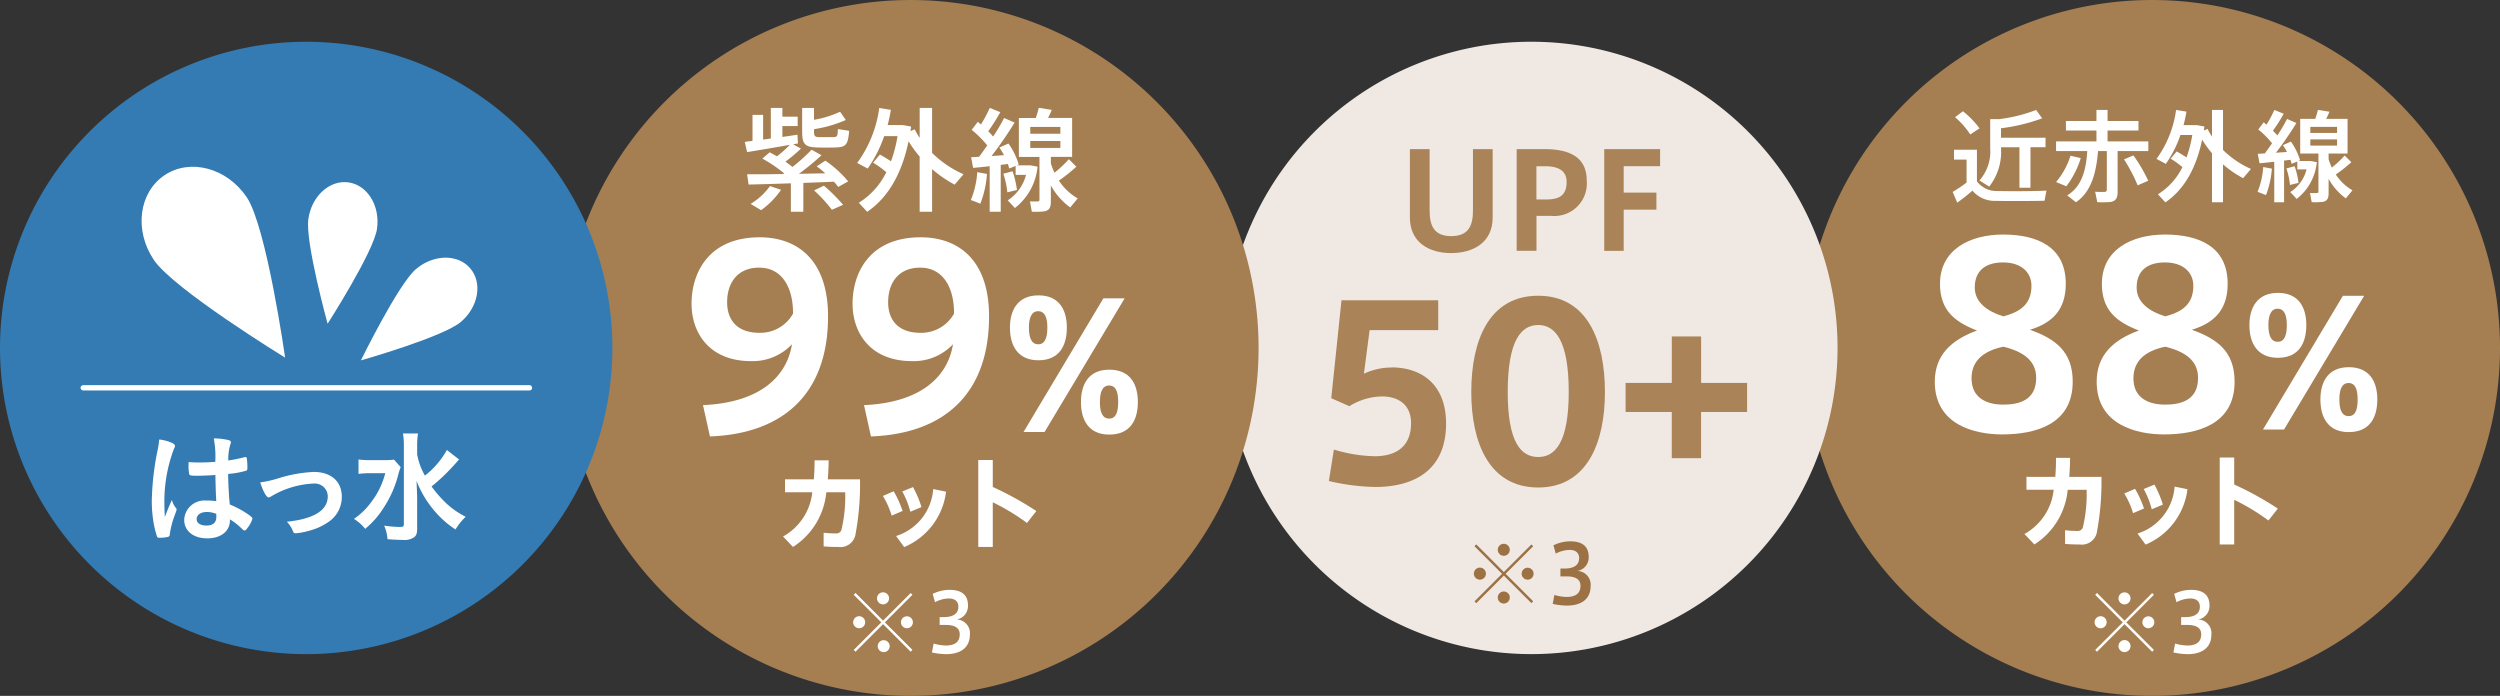
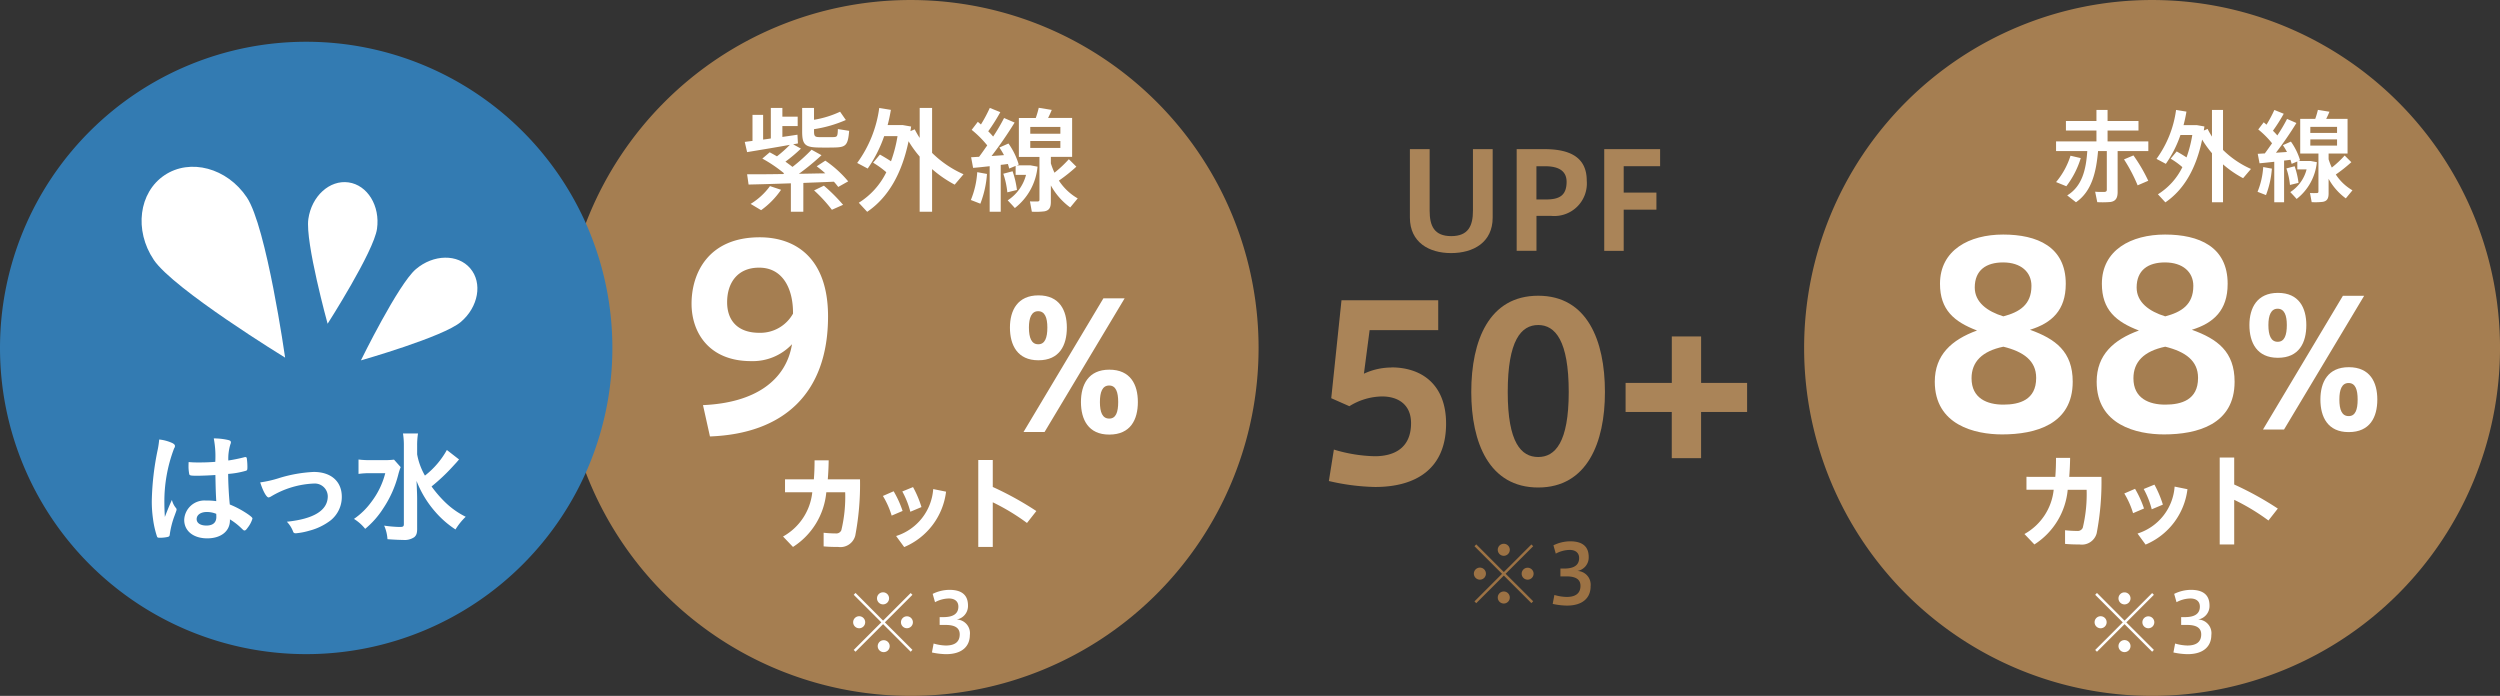
<svg xmlns="http://www.w3.org/2000/svg" width="251.478" height="70" viewBox="0 0 251.478 70">
  <rect x="0" y="0" width="251.478" height="70" fill="#333333" stroke="none" />
  <defs>
    <clipPath id="a">
      <path data-name="長方形 12142" fill="none" d="M0 0h194.877v70H0z" />
    </clipPath>
  </defs>
  <g data-name="グループ 18672">
    <g data-name="グループ 18671" transform="translate(56.602)" clip-path="url(#a)">
      <path data-name="パス 24795" d="M194.877 35.001a35 35 0 11-35-35 35 35 0 0135 35" fill="#a57e51" />
-       <path data-name="パス 24796" d="M144.353 19.214c1.092.029 3.644.029 4.9-.04l-.191 1.02c-1.222.03-3.69.04-4.891.01a2.91 2.91 0 01-2.363-1.029 18.061 18.061 0 01-1.529 1.21l-.461-1.081a13.526 13.526 0 001.4-.94v-2.311h-1.265v-.99h2.307v3.181a2.485 2.485 0 002.089.97m-3.5-8.024a8.924 8.924 0 011.67 1.721c-.349.231-.638.419-.93.619a7.979 7.979 0 00-1.53-1.74zm6.793 7.694h-1.106v-4.072h-1.851v.1a5.677 5.677 0 01-1.191 3.861l-.98-.619a4.413 4.413 0 001.081-3.242v-2.93h.919a15.531 15.531 0 003.7-.921l.61.841a18.293 18.293 0 01-4.142 1v.956h4.478v.949h-1.513z" fill="#fff" />
      <path data-name="パス 24797" d="M152.222 20.345l-.882-.69c1.532-.93 1.9-2.661 2.02-4.462h-3.141v-.97h4.063v-1.09h-3.07v-.961h3.07v-1.114h1.119v1.114h3.11v.961h-3.11v1.09h4.1v.97h-3.088v4.111c0 .591-.172.921-.7 1.012a9.476 9.476 0 01-1.349.019l-.212-1.05a7.869 7.869 0 00.961.019c.16-.019.212-.09.212-.229v-3.882h-.881c-.181 2.07-.61 4.042-2.22 5.152m.48-4.441a8.9 8.9 0 01-1.452 2.83l-1.031-.419a7.762 7.762 0 001.452-2.651zm5.3-.271a16.223 16.223 0 011.49 2.55l-1.069.461a15.942 15.942 0 00-1.37-2.611z" fill="#fff" />
      <path data-name="パス 24798" d="M162.353 15.233q.555.314.991.6a12.617 12.617 0 00.579-2.251h-1.191a11.6 11.6 0 01-1.469 2.9l-.94-.5a10.784 10.784 0 001.969-4.924l1.043.17a14.8 14.8 0 01-.292 1.361h1.349l.751.132c-.019.139-.04.278-.059.408l.379-.16a8.441 8.441 0 00.44.772v-2.683h1.111v4.024a9.406 9.406 0 002.811 1.912l-.791.93a10.639 10.639 0 01-2.02-1.391v3.812h-1.11v-4.933a10.037 10.037 0 01-.989-1.37c-.591 2.851-1.792 5.013-3.7 6.314l-.749-.812a6.655 6.655 0 002.461-2.731 7.905 7.905 0 00-1.18-.85z" fill="#fff" />
      <path data-name="パス 24799" d="M171.928 16.963a9.234 9.234 0 01-.591 2.661l-.85-.33a7.888 7.888 0 00.57-2.491zm3.652-.77h.24l.631.12a5.317 5.317 0 01-2.032 3.7 19.213 19.213 0 00-.64-.69 3.854 3.854 0 001.641-2.281h-.932v-.8l-.57.24a5.78 5.78 0 00-.12-.41c-.2.03-.41.059-.64.08v4.191h-.989v-4.07c-.553.059-1.092.12-1.481.151l-.181-.951c.2-.01.44-.029.711-.04.25-.33.49-.68.73-1.02a9.117 9.117 0 00-1.389-1.391l.549-.72c.091.08.189.16.28.24a13.017 13.017 0 00.791-1.481l.942.381a17.174 17.174 0 01-1.086 1.711 6.134 6.134 0 01.442.471 16.347 16.347 0 00.98-1.662l.94.412a34.884 34.884 0 01-2.06 2.992c.381-.032.76-.051 1.109-.08a6.578 6.578 0 00-.411-.684l.808-.358a6.334 6.334 0 01.922 1.879l-.172.071zm-1.361.53a8.349 8.349 0 01.391 1.671l-.861.21a7.375 7.375 0 00-.36-1.66c.789-.212.81-.221.831-.221m3.741.13a10.311 10.311 0 001.29-1.21l.671.671a14.874 14.874 0 01-1.562 1.239 4.946 4.946 0 001.675 1.59l-.669.812a6.036 6.036 0 01-1.731-1.97v1.468c0 .5-.141.77-.581.85a6.347 6.347 0 01-1.121.03l-.17-.921c.24.021.581.01.69.01.132-.01.16-.059.16-.179v-3.8h-1.834V11.96h1.511a8.642 8.642 0 00.269-.909l1.161.189c-.09.221-.2.473-.33.72h2.152v3.484h-1.907v.579a6.682 6.682 0 00.32.829m-2.161-3.48h2.691v-.609h-2.686zm0 1.271h2.691v-.621h-2.686z" fill="#fff" />
      <path data-name="パス 24800" d="M151.195 28.572c0 2.626-1.4 3.926-3.6 4.6 2.575.924 4.3 2.2 4.3 5.226 0 4.3-3.751 5.3-7.1 5.3-2.75 0-6.775-.949-6.775-5.3 0-2.7 1.7-4.225 4.25-5.152-2.3-.875-3.726-2.076-3.726-4.7 0-3.4 2.95-4.952 6.352-4.952 3.427 0 6.3 1.225 6.3 4.952zm-2.977 9.429c0-1.7-1.25-2.624-3.3-3.126-2.15.45-3.2 1.527-3.2 3.177 0 2.026 1.576 2.651 3.2 2.651s3.3-.476 3.3-2.676zm-.475-9.253c0-1.376-1.052-2.35-2.851-2.35-1.7 0-2.851.774-2.851 2.525 0 1.475 1.25 2.4 2.876 2.9 1.626-.425 2.826-1.174 2.826-3.051z" fill="#fff" />
      <path data-name="パス 24801" d="M167.479 28.572c0 2.626-1.4 3.926-3.6 4.6 2.575.924 4.3 2.2 4.3 5.226 0 4.3-3.751 5.3-7.1 5.3-2.75 0-6.775-.949-6.775-5.3 0-2.7 1.7-4.225 4.25-5.152-2.3-.875-3.726-2.076-3.726-4.7 0-3.4 2.95-4.952 6.352-4.952 3.427 0 6.3 1.225 6.3 4.952zm-2.977 9.429c0-1.7-1.25-2.624-3.3-3.126-2.15.45-3.2 1.527-3.2 3.177 0 2.026 1.576 2.651 3.2 2.651s3.3-.476 3.3-2.676zm-.475-9.253c0-1.376-1.052-2.35-2.851-2.35-1.7 0-2.851.774-2.851 2.525 0 1.475 1.25 2.4 2.876 2.9 1.626-.425 2.826-1.174 2.826-3.051z" fill="#fff" />
      <path data-name="パス 24802" d="M172.524 35.99c-2.085 0-2.855-1.506-2.855-3.291 0-1.732.77-3.238 2.872-3.238 2.117 0 2.853 1.506 2.853 3.238 0 1.786-.736 3.291-2.853 3.291zm.629 7.214h-2.117l8.035-13.446h2.137zm-.629-8.824c.665 0 .909-.648.909-1.681 0-.98-.244-1.645-.928-1.645-.663 0-.926.665-.926 1.645 0 1.033.263 1.681.926 1.681zm7.122 9.085c-2.085 0-2.836-1.506-2.836-3.274 0-1.75.751-3.255 2.853-3.255 2.137 0 2.872 1.506 2.872 3.255 0 1.769-.736 3.274-2.872 3.274zm.017-1.61c.667 0 .894-.648.894-1.664 0-1-.227-1.662-.911-1.662s-.928.665-.928 1.662c0 1.016.246 1.664.928 1.664z" fill="#fff" />
      <path data-name="パス 24803" d="M150.143 47.967c.05-.6.071-1.231.071-1.912h1.42c-.01.661-.04 1.3-.09 1.912h3.242a27.643 27.643 0 01-.48 5.672 1.543 1.543 0 01-1.712 1.13c-.45 0-.982-.01-1.469-.059v-1.373a11.245 11.245 0 001.22.071.548.548 0 00.56-.318 14.4 14.4 0 00.389-3.823h-1.903a7.312 7.312 0 01-3.352 5.5l-1-1.05a5.775 5.775 0 002.941-4.452h-2.738v-1.3z" fill="#fff" />
      <path data-name="パス 24804" d="M158.165 49.17a10.292 10.292 0 01.9 1.98l-1.1.471a8.438 8.438 0 00-.881-1.982zm5.272.04a6.944 6.944 0 01-4.212 5.571l-.811-1.111a5.356 5.356 0 003.732-4.723zm-3.322-.461a10.719 10.719 0 01.85 2.011l-1.121.471a8.721 8.721 0 00-.808-2.041z" fill="#fff" />
      <path data-name="パス 24805" d="M172.526 51.158l-.942 1.2a21.492 21.492 0 00-3.445-2.081v4.492h-1.458v-8.744h1.458v2.712a31.879 31.879 0 014.384 2.42" fill="#fff" />
      <path data-name="パス 24806" d="M154.698 63.199a.606.606 0 11.008 0zm2.59-.593l2.773 2.767-.177.187-2.775-2.775-2.775 2.775-.179-.179 2.775-2.775-2.775-2.775.179-.187 2.775 2.787 2.775-2.775.177.177zm-.189-1.809a.605.605 0 11.01 0zm0 4.8a.605.605 0 11.01 0zm2.4-2.4a.6.6 0 11.008 0z" fill="#fff" />
      <path data-name="パス 24807" d="M165.839 63.88c0 1.056-.7 1.923-2.394 1.923a7.224 7.224 0 01-1.42-.17l.17-.9a4.7 4.7 0 001.226.2c.772 0 1.4-.261 1.4-1.121 0-.625-.446-.949-1.418-.949h-.6v-.787h.389c1.039 0 1.494-.389 1.494-1.056 0-.526-.366-.818-.949-.818a3.021 3.021 0 00-1.4.374l-.236-.837a3.877 3.877 0 011.679-.406c1.113 0 1.875.414 1.875 1.582a1.374 1.374 0 01-1.144 1.4 1.381 1.381 0 011.33 1.557" fill="#fff" />
-       <path data-name="パス 24808" d="M128.239 34.998a30.8 30.8 0 11-30.8-30.8 30.8 30.8 0 0130.8 30.8" fill="#f0e9e3" />
      <path data-name="パス 24809" d="M89.351 25.458c-2.2 0-4.13-1.079-4.13-3.57v-6.886h1.986v6.194c0 1.519.454 2.556 2.173 2.556s2.184-1.037 2.184-2.556v-6.194h1.984v6.886c0 2.491-1.933 3.57-4.182 3.57z" fill="#aa8458" />
      <path data-name="パス 24810" d="M95.962 25.231V15.002h2.785c2.426 0 4.264.72 4.264 3.17a3.273 3.273 0 01-3.558 3.545h-1.5v3.514zm2.958-5.167c1.306 0 2.064-.374 2.064-1.772 0-1.052-.732-1.57-2.171-1.57h-.865v3.343z" fill="#aa8458" />
      <path data-name="パス 24811" d="M104.77 25.232V15.004h5.62v1.717h-3.662v2.651h3.291v1.719h-3.291v4.141z" fill="#aa8458" />
      <path data-name="パス 24812" d="M83.349 36.956c3.091 0 5.512 1.748 5.512 5.655 0 4.578-3.069 6.375-7.141 6.375a22.107 22.107 0 01-4.65-.6l.505-3.164a15.1 15.1 0 004.121.671c1.772 0 3.642-.694 3.642-3.33 0-1.845-1.269-2.684-2.922-2.684a6.381 6.381 0 00-3.284.982l-1.823-.805 1.031-9.85h9.73v3h-6.9l-.574 4.385a6.565 6.565 0 012.756-.623" fill="#aa8458" />
      <path data-name="パス 24813" d="M104.84 39.453c0 5.079-1.8 9.585-6.711 9.585-4.934 0-6.734-4.506-6.734-9.61 0-5.2 1.8-9.68 6.734-9.68 4.913 0 6.711 4.481 6.711 9.68zm-9.777 0c0 5.056 1.342 6.518 3.067 6.518 1.7 0 3.069-1.462 3.069-6.543 0-5.176-1.367-6.734-3.069-6.734-1.725 0-3.067 1.557-3.067 6.734z" fill="#aa8458" />
      <path data-name="パス 24814" d="M111.563 41.441h-4.645v-2.924h4.649v-4.673h2.948v4.673h4.626v2.924h-4.629v4.646h-2.949z" fill="#aa8458" />
      <path data-name="パス 24815" d="M92.259 58.309a.606.606 0 11.008 0zm2.59-.593l2.775 2.767-.179.187-2.774-2.771-2.775 2.775-.179-.179 2.775-2.775-2.775-2.775.179-.187 2.775 2.785 2.775-2.775.179.177zm-.189-1.807a.605.605 0 11.01 0zm0 4.8a.605.605 0 11.01 0zm2.4-2.4a.6.6 0 11.008 0z" fill="#9c7244" />
      <path data-name="パス 24816" d="M103.399 58.995c0 1.056-.7 1.923-2.394 1.923a7.224 7.224 0 01-1.42-.17l.17-.9a4.7 4.7 0 001.225.2c.772 0 1.4-.261 1.4-1.121 0-.625-.446-.949-1.418-.949h-.6v-.787h.389c1.039 0 1.494-.389 1.494-1.056 0-.526-.366-.818-.949-.818a3.021 3.021 0 00-1.4.374l-.236-.837a3.877 3.877 0 011.674-.403c1.113 0 1.874.414 1.874 1.582a1.373 1.373 0 01-1.142 1.4 1.381 1.381 0 011.33 1.557" fill="#9c7244" />
      <path data-name="パス 24817" d="M70 35.001a35 35 0 11-35-35 35 35 0 0135 35" fill="#a57e51" />
      <path data-name="パス 24818" d="M24.205 21.299h-1.252V18.44c-1.588.057-3.141.1-4.256.124l-.147-1.037c.913.013 2.23 0 3.625-.021l.1-.067a14.021 14.021 0 00-2.194-1.487l.743-.631c.257.135.494.271.73.406a12.808 12.808 0 001.296-1.157c-1.418.257-3.208.551-4.3.732l-.236-1.026c.225-.034.484-.067.778-.1v-2.623h1.069v2.487c.259-.034.516-.067.776-.112V10.86h1.161v.877h1.54v.947h-1.54v1.09a98.061 98.061 0 001.517-.225l.048.879-.484.09.787.429a15.032 15.032 0 01-1.561 1.313c.248.181.5.36.709.53a17.766 17.766 0 001.92-1.73l1 .553a23.572 23.572 0 01-2.272 1.868c.934-.011 1.845-.034 2.655-.044a11.584 11.584 0 00-.867-.709l.868-.568a11.162 11.162 0 012.3 2.083l-1 .562c-.133-.168-.271-.349-.438-.528-.888.044-1.971.078-3.072.124zm-2.239-2.207a8.227 8.227 0 01-2.005 2.049c-1.012-.6-1.033-.619-1.056-.631a6.668 6.668 0 001.946-1.79zm6.516-7.021a12.655 12.655 0 01-3.2.922v.225c0 .484.1.562.507.574h1.407c.417-.011.463-.055.484-.81l1.136.178c-.122 1.475-.337 1.656-1.519 1.677-.484.011-1.193.011-1.631 0-1.294-.032-1.578-.314-1.578-1.609V10.86h1.193v1.188a10.034 10.034 0 002.623-.81zm-2.207 6.606a17.465 17.465 0 011.93 1.925l-1.126.5a14.391 14.391 0 00-1.792-1.948z" fill="#fff" />
      <path data-name="パス 24819" d="M31.91 15.547c.417.236.787.461 1.115.675a13.837 13.837 0 00.656-2.531h-1.342a13.084 13.084 0 01-1.658 3.263l-1.058-.562a12.1 12.1 0 002.22-5.532l1.17.191c-.091.53-.191 1.035-.328 1.53h1.521l.842.147c-.021.158-.044.314-.067.461l.429-.179a8.938 8.938 0 00.5.865V10.86h1.248v4.52a10.567 10.567 0 003.162 2.148l-.89 1.046a12.065 12.065 0 01-2.272-1.563v4.288h-1.251v-5.55a11.118 11.118 0 01-1.115-1.542c-.665 3.208-2.015 5.64-4.164 7.1l-.844-.911a7.491 7.491 0 002.769-3.072 8.97 8.97 0 00-1.328-.957z" fill="#fff" />
      <path data-name="パス 24820" d="M42.679 17.496a10.282 10.282 0 01-.665 2.994l-.957-.372a8.762 8.762 0 00.642-2.8zm4.107-.865h.271l.709.133a5.967 5.967 0 01-2.283 4.164c-.215-.246-.44-.482-.72-.776a4.334 4.334 0 001.845-2.565h-1.047v-.9l-.646.268a6.767 6.767 0 00-.133-.461c-.227.032-.463.067-.72.09v4.715H42.95v-4.58c-.619.067-1.227.135-1.666.168l-.2-1.069c.225-.011.5-.032.8-.044.282-.372.551-.766.821-1.149a10.359 10.359 0 00-1.565-1.563l.619-.81c.1.09.213.179.314.269a14.839 14.839 0 00.89-1.666l1.058.427a19.353 19.353 0 01-1.216 1.925c.189.181.347.36.494.53a18.24 18.24 0 001.1-1.868l1.06.461a39.414 39.414 0 01-2.319 3.364c.429-.032.856-.055 1.25-.09a7.555 7.555 0 00-.463-.764l.913-.406a7.109 7.109 0 011.035 2.121l-.191.08zm-1.529.6a9.316 9.316 0 01.438 1.879l-.968.236a8.322 8.322 0 00-.406-1.87c.89-.236.913-.246.936-.246m4.208.145a11.726 11.726 0 001.45-1.361l.755.753a16.35 16.35 0 01-1.755 1.4 5.584 5.584 0 001.891 1.79l-.753.911a6.739 6.739 0 01-1.948-2.217v1.654c0 .562-.158.865-.654.955a7.134 7.134 0 01-1.26.034l-.189-1.039c.269.023.652.011.776.011.147-.011.181-.067.181-.2v-4.28h-2.072v-3.917h1.7a9.438 9.438 0 00.3-1.025l1.308.211a9.85 9.85 0 01-.37.81h2.419v3.917h-2.138v.652a7.536 7.536 0 00.36.934m-2.432-3.913h3.028v-.684h-3.028zm0 1.428h3.028v-.7h-3.028z" fill="#fff" />
      <path data-name="パス 24821" d="M18.941 36.325c-4.2 0-5.979-2.851-5.979-5.777 0-3.051 1.675-6.678 6.854-6.678 3.7 0 6.876 2.177 6.876 7.953 0 7.778-4.5 11.805-11.879 12.08l-.7-3.152c5.228-.223 8.354-2.474 8.954-6.126a5.412 5.412 0 01-4.1 1.7zm.8-9.4c-2.127 0-3.2 1.5-3.2 3.476 0 1.875 1.1 3.076 3.227 3.076a3.769 3.769 0 003.4-1.927c.025-2.5-1.025-4.626-3.4-4.626z" fill="#fff" />
-       <path data-name="パス 24822" d="M35.137 36.325c-4.2 0-5.979-2.851-5.979-5.777 0-3.051 1.675-6.678 6.854-6.678 3.7 0 6.876 2.177 6.876 7.953 0 7.778-4.5 11.805-11.879 12.08l-.7-3.152c5.228-.223 8.354-2.474 8.954-6.126a5.412 5.412 0 01-4.1 1.7zm.8-9.4c-2.127 0-3.2 1.5-3.2 3.476 0 1.875 1.1 3.076 3.227 3.076a3.769 3.769 0 003.4-1.927c.025-2.5-1.025-4.626-3.4-4.626z" fill="#fff" />
      <path data-name="パス 24823" d="M47.844 36.24c-2.085 0-2.855-1.506-2.855-3.291 0-1.732.77-3.238 2.872-3.238 2.117 0 2.853 1.506 2.853 3.238 0 1.786-.736 3.291-2.853 3.291zm.629 7.214h-2.117l8.035-13.446h2.137zm-.629-8.824c.665 0 .909-.648.909-1.681 0-.98-.244-1.645-.928-1.645-.663 0-.926.665-.926 1.645 0 1.033.263 1.681.926 1.681zm7.124 9.085c-2.085 0-2.836-1.506-2.836-3.274 0-1.75.751-3.255 2.853-3.255 2.137 0 2.872 1.506 2.872 3.255 0 1.769-.736 3.274-2.872 3.274zm.017-1.61c.667 0 .894-.648.894-1.664 0-1-.227-1.662-.911-1.662s-.928.665-.928 1.662c0 1.016.246 1.664.928 1.664z" fill="#fff" />
      <path data-name="パス 24824" d="M25.265 48.217c.05-.6.071-1.231.071-1.91h1.42c-.01.659-.04 1.3-.09 1.91h3.242a27.642 27.642 0 01-.48 5.672 1.545 1.545 0 01-1.711 1.13c-.45 0-.982-.01-1.469-.059v-1.37a11.694 11.694 0 001.22.069.548.548 0 00.56-.318 14.4 14.4 0 00.389-3.823h-1.9a7.312 7.312 0 01-3.352 5.5l-1-1.05a5.775 5.775 0 002.941-4.452h-2.742v-1.3z" fill="#fff" />
      <path data-name="パス 24825" d="M33.291 49.417a10.293 10.293 0 01.9 1.98l-1.1.469a8.46 8.46 0 00-.881-1.977zm5.272.04a6.95 6.95 0 01-4.212 5.573l-.812-1.111a5.354 5.354 0 003.732-4.723zm-3.322-.461a10.719 10.719 0 01.85 2.011l-1.121.471a8.752 8.752 0 00-.808-2.041z" fill="#fff" />
      <path data-name="パス 24826" d="M47.646 51.407l-.942 1.2a21.492 21.492 0 00-3.442-2.081v4.492h-1.458v-8.744h1.458v2.71a32.3 32.3 0 014.384 2.422" fill="#fff" />
      <path data-name="パス 24827" d="M29.82 63.197a.605.605 0 11.006 0zm2.588-.593l2.775 2.767-.179.187-2.775-2.775-2.773 2.775-.181-.179 2.775-2.775-2.775-2.774.181-.187 2.773 2.787 2.775-2.775.179.177zm-.189-1.809a.607.607 0 11.01 0zm0 4.8a.6.6 0 01.01-1.193.6.6 0 110 1.193zm2.405-2.4a.6.6 0 11.006 0z" fill="#fff" />
      <path data-name="パス 24828" d="M40.956 63.88c0 1.056-.7 1.923-2.394 1.923a7.224 7.224 0 01-1.42-.17l.17-.9a4.7 4.7 0 001.225.2c.772 0 1.4-.261 1.4-1.121 0-.625-.446-.949-1.418-.949h-.6v-.787h.389c1.039 0 1.494-.389 1.494-1.056 0-.526-.366-.818-.949-.818a3.021 3.021 0 00-1.4.374l-.236-.837a3.877 3.877 0 011.679-.406c1.113 0 1.874.414 1.874 1.582a1.373 1.373 0 01-1.142 1.4 1.381 1.381 0 011.33 1.557" fill="#fff" />
    </g>
  </g>
  <g data-name="グループ 18795">
    <path data-name="パス 18563" d="M61.6 35A30.8 30.8 0 1130.8 4.2 30.8 30.8 0 0161.6 35" fill="#337bb2" />
    <path data-name="パス 18564" d="M17.711 51.115a.2.2 0 01.05.138c0 .074 0 .074-.21.644a8.749 8.749 0 00-.472 1.858c-.013.162-.061.225-.225.26a3.561 3.561 0 01-.828.077c-.124 0-.186-.026-.225-.1a9.476 9.476 0 01-.408-1.788 12.268 12.268 0 01-.124-1.821 27.533 27.533 0 01.607-5.206 8.942 8.942 0 00.138-.967 4.207 4.207 0 011.326.36c.186.1.26.186.26.3a.42.42 0 01-.087.234 15.019 15.019 0 00-.978 5.529c0 .3.013.769.048 1.365.3-.771.437-1.116.71-1.712a2.017 2.017 0 00.419.83m2.083-3.26c-.594 0-.718-.024-.758-.159a4.087 4.087 0 01-.074-.793c0-.1 0-.2.013-.424.334.026.533.039.943.039.668 0 1.09-.013 1.736-.063a9.669 9.669 0 00-.151-2.356 6.485 6.485 0 011.463.164c.186.048.26.109.26.234a.5.5 0 01-.048.186 4.909 4.909 0 00-.212 1.638 16.068 16.068 0 001.6-.325.292.292 0 01.122-.022c.077 0 .111.035.137.122a6.7 6.7 0 01.061.843c0 .312-.013.36-.136.411a8.619 8.619 0 01-1.8.321c0 .856.076 2.269.164 3.074a9.717 9.717 0 011.856 1c.347.251.424.336.424.424a2.749 2.749 0 01-.485.917c-.146.21-.223.273-.31.273s-.087 0-.371-.273a6.424 6.424 0 00-1.1-.843v.1c0 1.092-.906 1.81-2.28 1.81-1.4 0-2.319-.745-2.319-1.86a2.031 2.031 0 012.194-1.943 6.131 6.131 0 011.029.061c-.05-.967-.05-.967-.087-2.629-.533.037-1.376.074-1.871.074m1.016 3.645c-.618 0-1.029.286-1.029.718 0 .4.384.646.98.646.655 0 1-.3 1-.867 0-.177-.011-.312-.011-.312a2.506 2.506 0 00-.943-.186" fill="#fff" />
    <path data-name="パス 18565" d="M28.023 48.106a13.965 13.965 0 013.533-.633c1.749 0 2.826.954 2.826 2.5a3.021 3.021 0 01-1.116 2.367 6 6 0 01-2.155 1.044 6.86 6.86 0 01-1.352.26c-.148 0-.225-.037-.273-.162a2.845 2.845 0 00-.631-1c2.727-.284 4.116-1.151 4.116-2.566a1.306 1.306 0 00-1.365-1.277 9.063 9.063 0 00-4.339 1.3.755.755 0 01-.247.1c-.212 0-.559-.618-.845-1.513a11.47 11.47 0 001.847-.419" fill="#fff" />
    <path data-name="パス 18566" d="M40.304 46.987a6.488 6.488 0 00-.251.793 10.918 10.918 0 01-1.511 3.371 8.714 8.714 0 01-1.808 2.046 4.426 4.426 0 00-1.129-1 7.17 7.17 0 001.734-1.686 8.041 8.041 0 001.415-2.913h-1.5a7.848 7.848 0 00-1.19.074v-1.45a8.265 8.265 0 001.262.061h1.256a7.14 7.14 0 001.052-.048zm5.874-.769c-.013.013-.1.111-.26.3-.114.122-.238.26-.374.406a18.9 18.9 0 01-2.133 2.009 11.976 11.976 0 001.354 1.574 8.234 8.234 0 002.081 1.476 6.273 6.273 0 00-1.028 1.277 9.68 9.68 0 01-2.033-1.775 10.406 10.406 0 01-1.885-3.112c.05 1.19.061 1.476.061 1.86v2.852c.013.52-.061.755-.295.954a1.73 1.73 0 01-1.129.273c-.446 0-1.079-.039-1.561-.074a3.932 3.932 0 00-.334-1.365 12.293 12.293 0 001.548.135c.36 0 .435-.048.435-.295v-7.859a7.389 7.389 0 00-.088-1.249h1.511a7.515 7.515 0 00-.087 1.251v.843a6.6 6.6 0 00.784 2.142 8.432 8.432 0 002.206-2.577z" fill="#fff" />
-     <path data-name="線 1734" fill="none" stroke="#fff" stroke-linecap="round" stroke-linejoin="round" stroke-width=".534" d="M8.373 39.008h44.889" />
    <path data-name="パス 18567" d="M15.464 26.128c-1.987-2.961-1.5-6.767 1.081-8.5s6.293-.742 8.28 2.219 3.856 16.128 3.856 16.128-11.23-6.883-13.218-9.844" fill="#fff" />
    <path data-name="パス 18568" d="M41.83 27.078c1.773-1.511 4.223-1.55 5.474-.083s.826 3.88-.948 5.391-10.051 3.865-10.051 3.865 3.752-7.662 5.525-9.173" fill="#fff" />
    <path data-name="パス 18569" d="M31.016 22.037c.325-2.308 2.138-3.959 4.044-3.69s3.19 2.361 2.865 4.666-4.97 9.553-4.97 9.553-2.264-8.221-1.939-10.529" fill="#fff" />
  </g>
</svg>